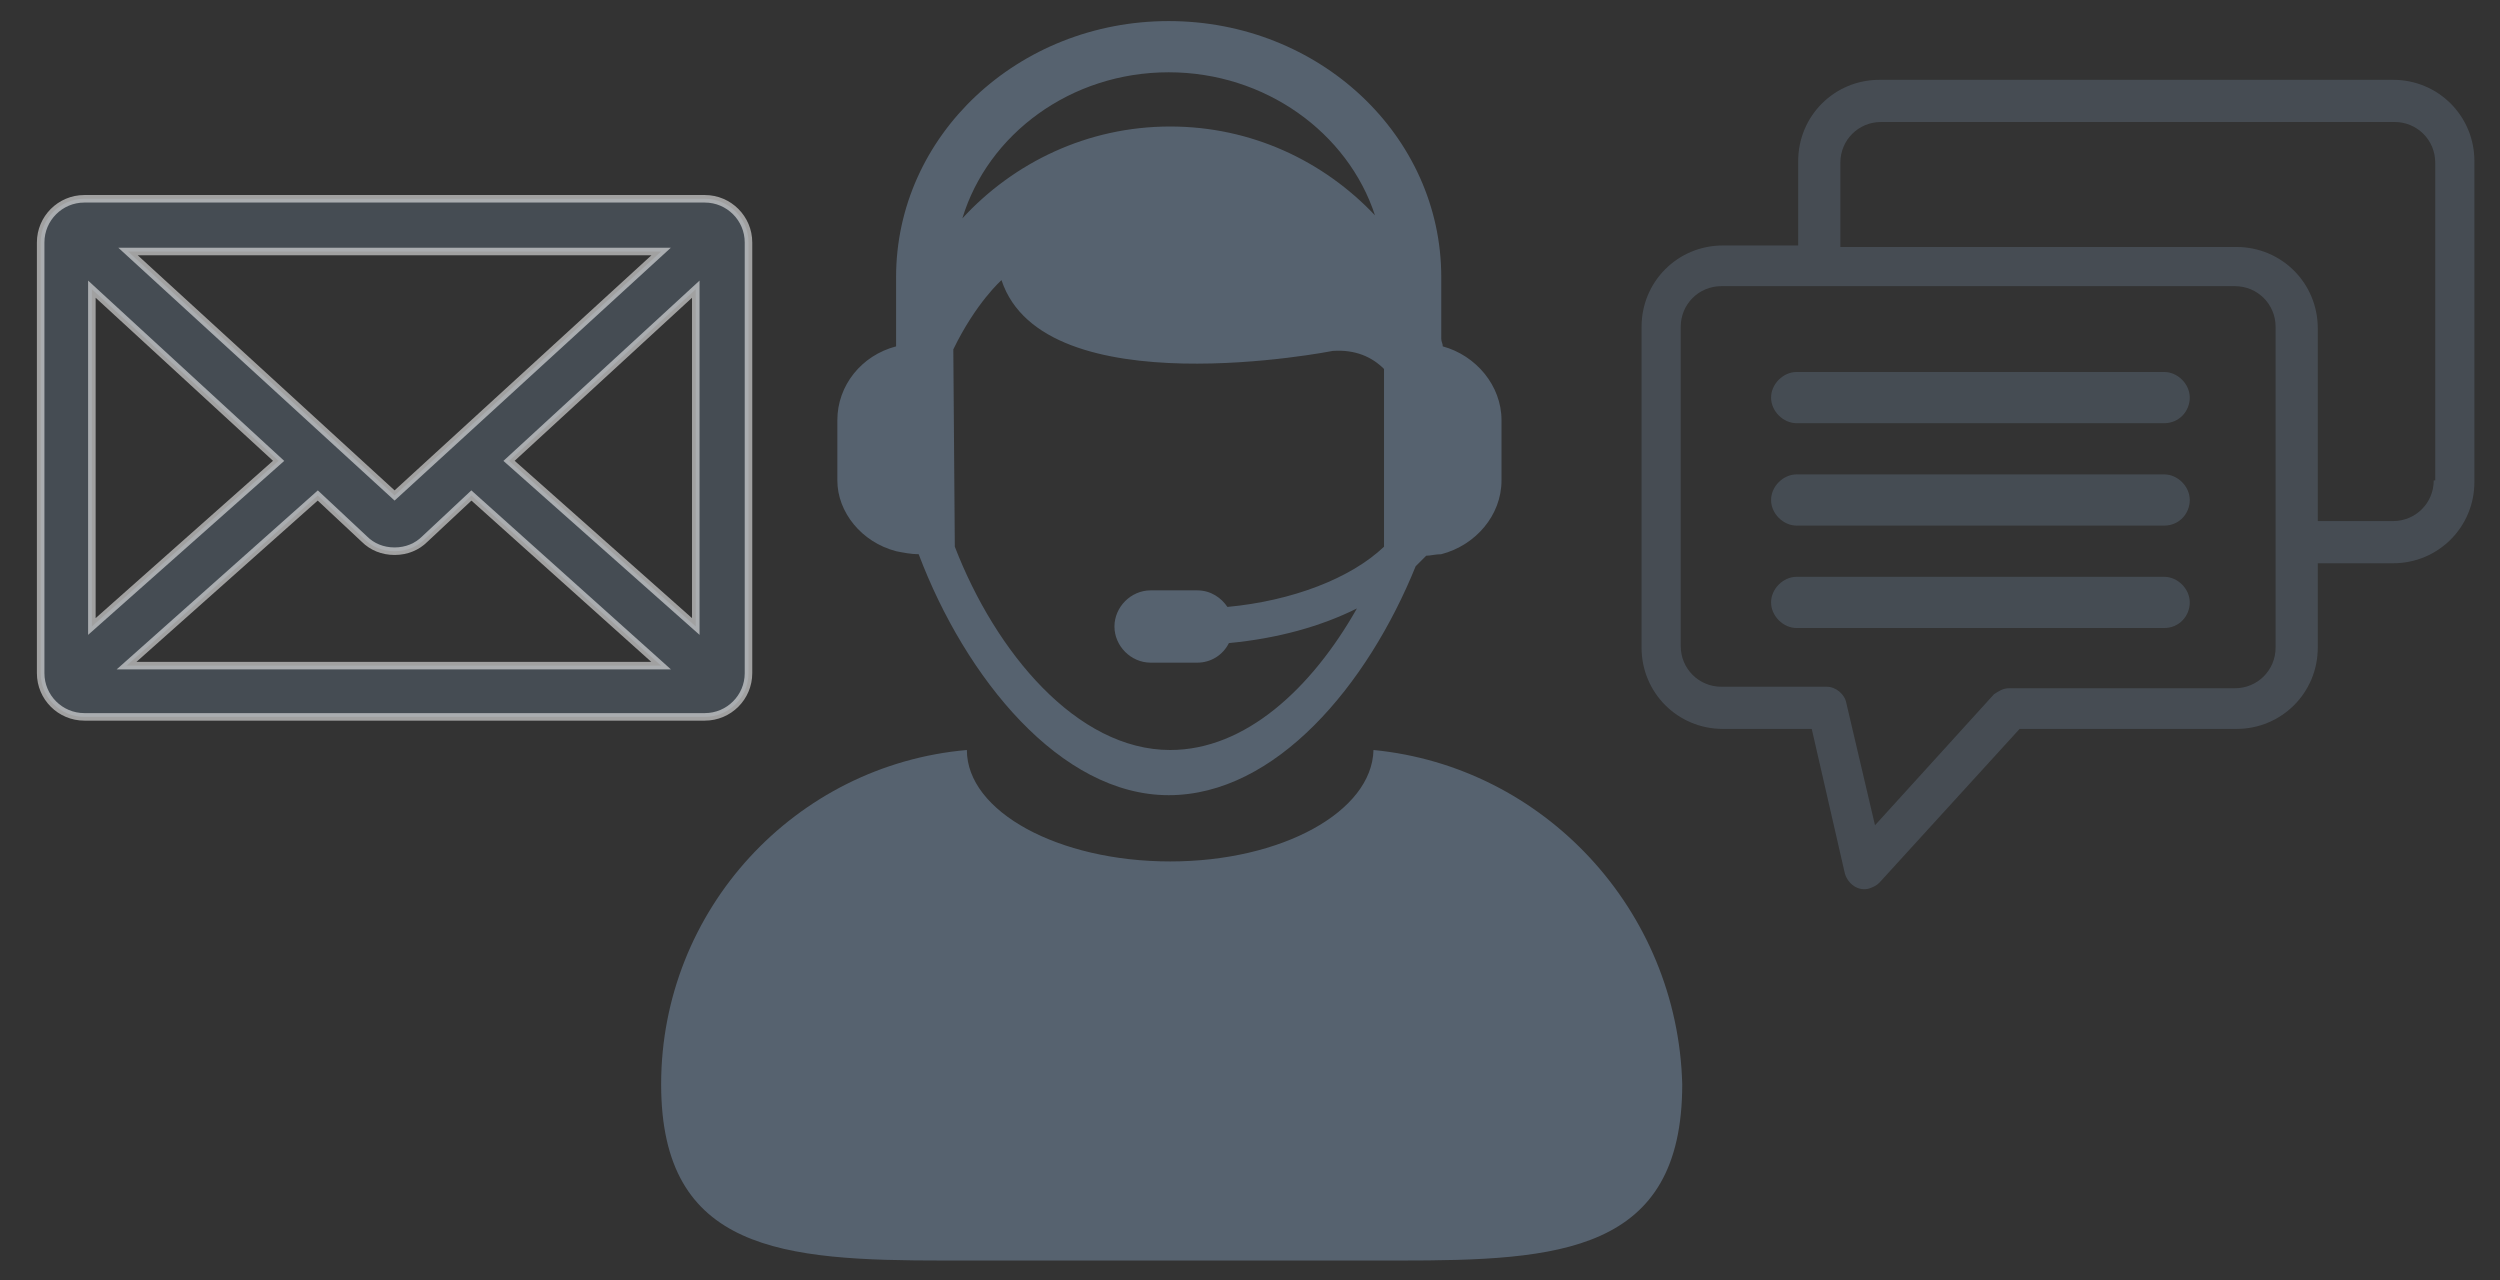
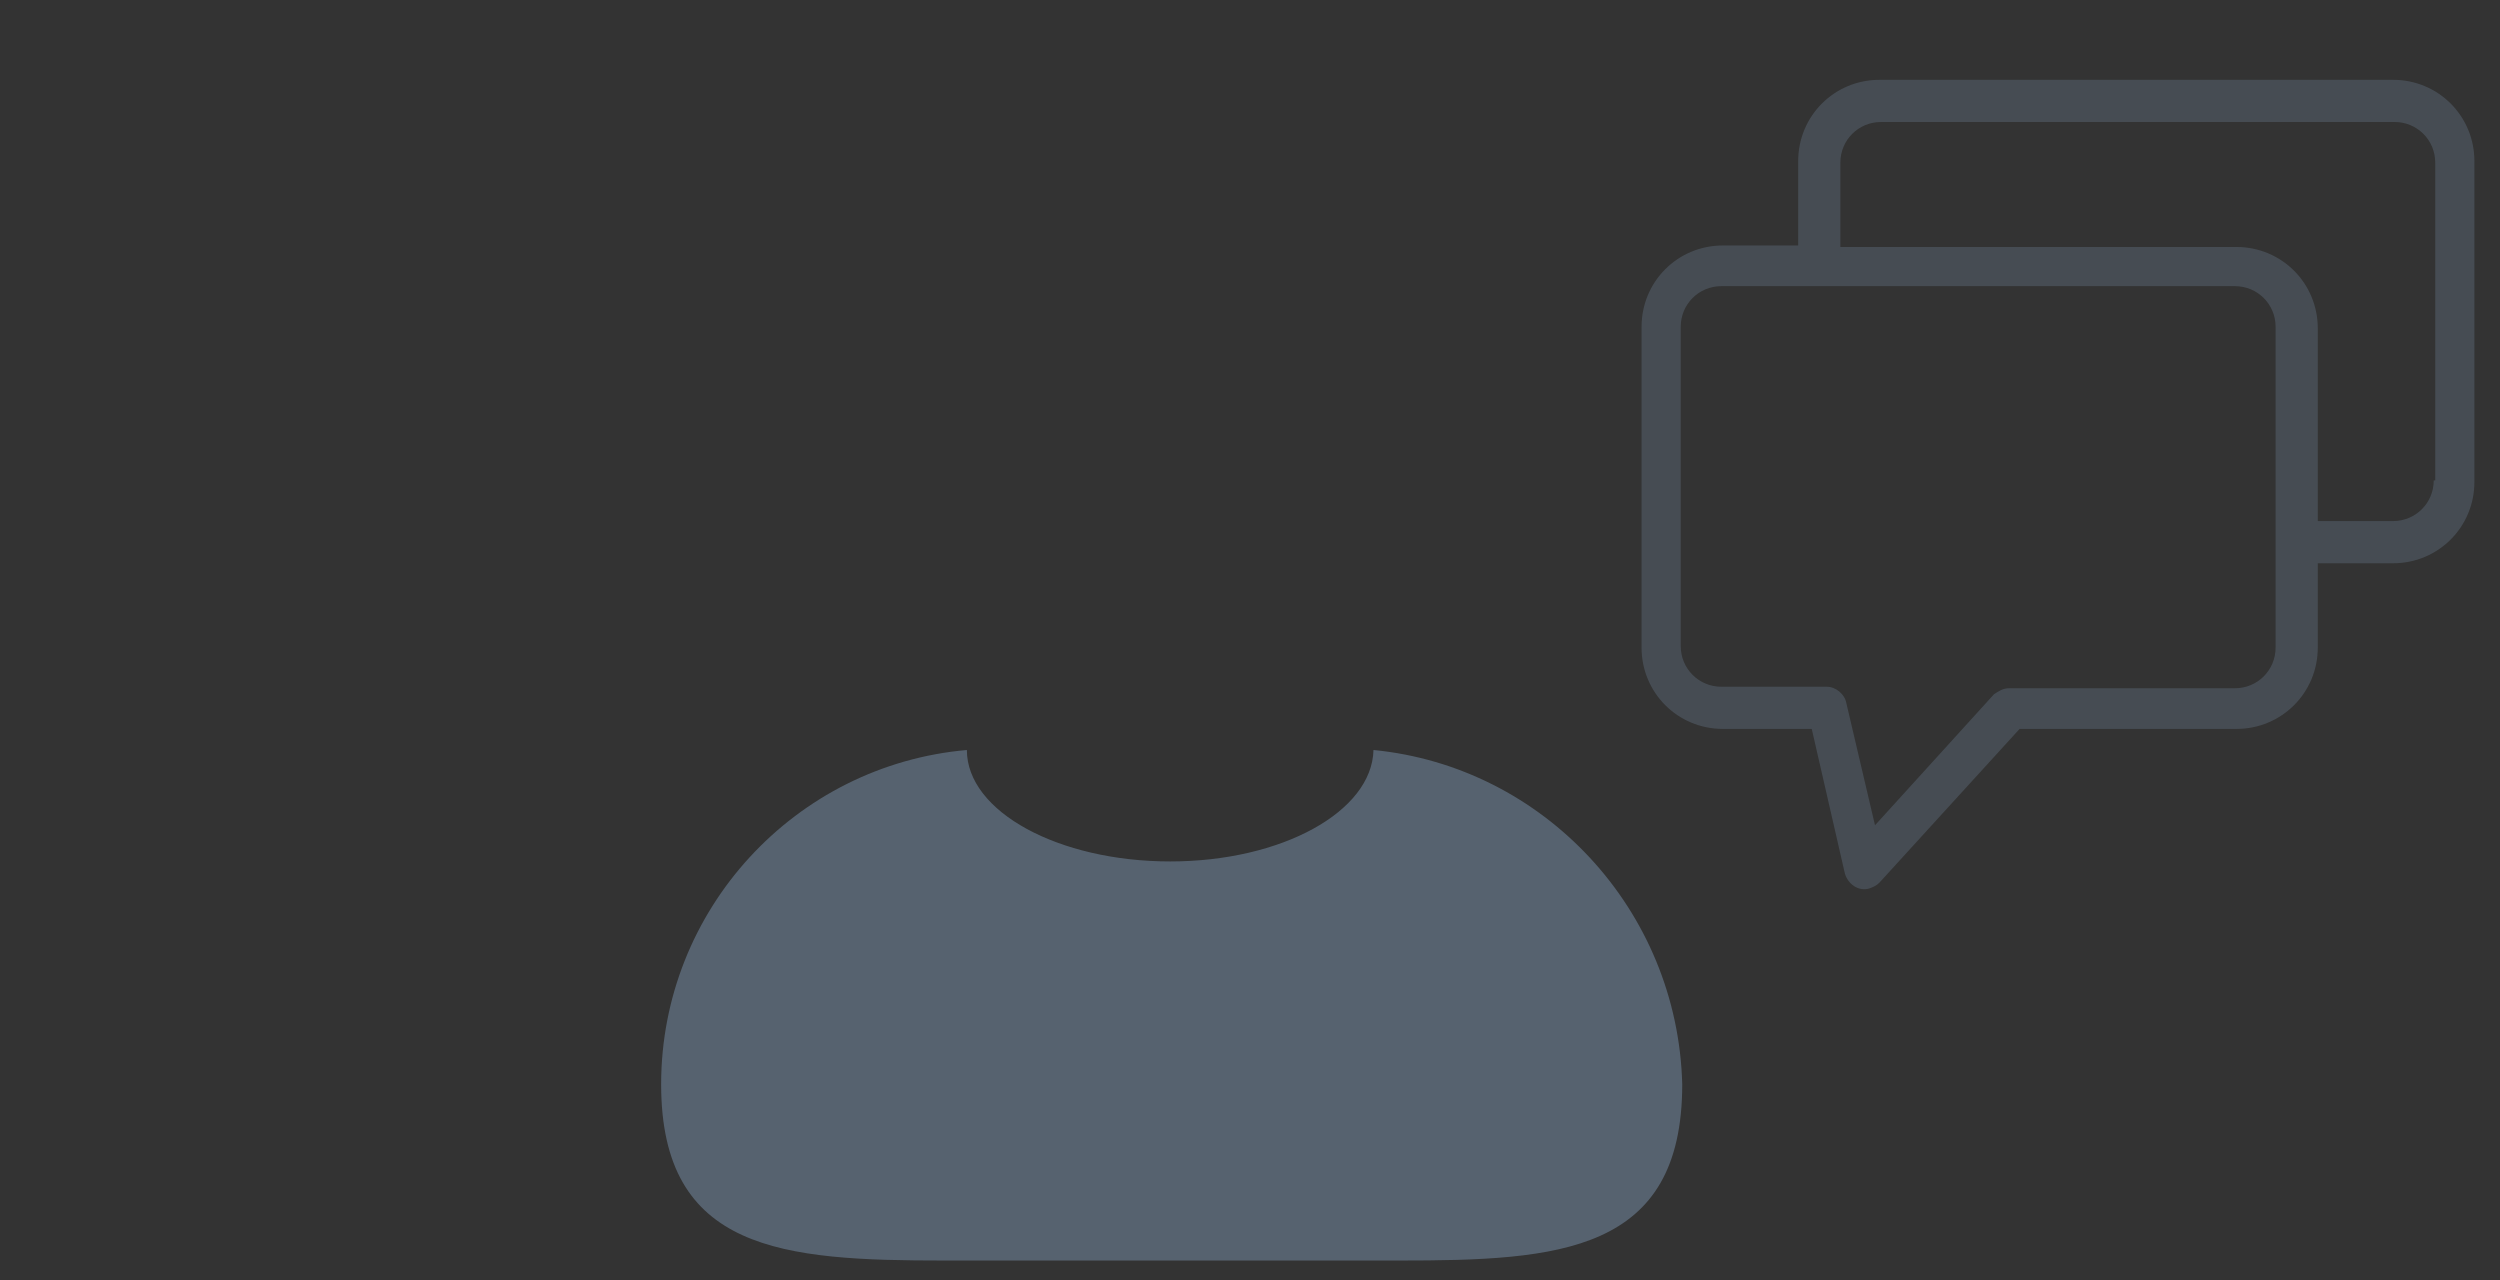
<svg xmlns="http://www.w3.org/2000/svg" version="1.1" id="Capa_1" x="0px" y="0px" viewBox="0 0 166 85" style="enable-background:new 0 0 166 85;" xml:space="preserve">
  <rect x="0" y="0" width="166" height="85" fill="#333333" stroke="none" />
  <style type="text/css">
	.st0{fill:#56626F;}
	.st1{opacity:0.54;}
	.st2{opacity:0.54;fill:#56626F;}
	.st3{opacity:0.54;fill:#56626F;stroke:#FFFFFF;stroke-width:0.5;stroke-miterlimit:10;}
</style>
  <g>
    <g>
      <path class="st0" d="M91.2,49.8c-0.1,4.1-6.1,7.4-13.5,7.4c-7.4,0-13.5-3.3-13.5-7.4c-11.4,1-20.3,10.6-20.3,22.2    c0,11.1,8.1,11.7,18.8,11.7c1.2,0,2.4,0,3.6,0h23c1.2,0,2.4,0,3.6,0c10.6,0,18.8-0.5,18.8-11.7C111.4,60.4,102.5,50.9,91.2,49.8z" />
-       <path class="st0" d="M59.5,36.6c0.5,0.1,1,0.2,1.5,0.2c3.1,8.2,9.4,16,16.6,16c7.1,0,13.2-7.3,16.4-15.2c0.2-0.2,0.5-0.5,0.7-0.7    c0.3,0,0.6-0.1,1-0.1c2.3-0.6,4-2.6,4-4.9v-4c0-2.3-1.7-4.3-3.9-4.9c0-0.2-0.1-0.3-0.1-0.5v-4.1c0-9.4-8.1-17-18.1-17    c-10,0-18.1,7.6-18.1,17v4.5c0,0,0,0,0,0.1c-2.3,0.6-3.9,2.6-3.9,4.9v4C55.6,34,57.2,36,59.5,36.6z M77.6,4.8    c6.4,0,11.9,4,13.7,9.5c-3.4-3.6-8.2-5.9-13.6-5.9c-5.5,0-10.4,2.4-13.8,6.1C65.6,8.9,71.1,4.8,77.6,4.8z M63.3,23.2    c1.5-3.1,3.2-4.6,3.2-4.6c2.8,8.5,22,4.7,22,4.7c1.5-0.1,2.6,0.4,3.4,1.2v11.8c-2.2,2.1-6.1,3.6-10.4,4c-0.4-0.6-1.1-1.1-2-1.1    h-3.1c-1.3,0-2.4,1.1-2.4,2.4c0,1.3,1.1,2.4,2.4,2.4h3.1c0.9,0,1.7-0.5,2.1-1.3c3.2-0.3,6.1-1.1,8.5-2.3c-3,5.3-7.4,9.4-12.4,9.4    c-6.2,0-11.6-6.5-14.3-13.5L63.3,23.2L63.3,23.2z" />
    </g>
    <g>
      <g class="st1">
        <path class="st0" d="M164.3,10.7c0-3-2.4-5.4-5.4-5.4h-34.1c-3,0-5.4,2.4-5.4,5.4v5.6h-5c-3,0-5.4,2.4-5.4,5.4V43     c0,3,2.4,5.4,5.4,5.4h5.9l2.2,9.6c0.2,0.7,0.9,1.2,1.6,1c0.3-0.1,0.5-0.2,0.7-0.4l9.3-10.2h14.4c3,0,5.4-2.4,5.4-5.4v-5.6h5     c3,0,5.4-2.4,5.4-5.4V10.7z M151.1,43c0,1.5-1.2,2.7-2.7,2.7h-15c-0.4,0-0.7,0.2-1,0.4l-7.9,8.7l-1.9-8.1     c-0.1-0.6-0.7-1.1-1.3-1.1h-7c-1.5,0-2.7-1.2-2.7-2.7V21.7c0-1.5,1.2-2.7,2.7-2.7h34.1c1.5,0,2.7,1.2,2.7,2.7V43z M161.6,31.9     c0,1.5-1.2,2.7-2.7,2.7h-5V21.8c0-3-2.4-5.4-5.4-5.4h-26.3v-5.6c0-1.5,1.2-2.7,2.7-2.7h34.1c1.5,0,2.7,1.2,2.7,2.7V31.9z" />
      </g>
      <g>
-         <path class="st2" d="M143.7,28.1h-24.4c-0.9,0-1.7-0.8-1.7-1.7l0,0c0-0.9,0.8-1.7,1.7-1.7h24.4c0.9,0,1.7,0.8,1.7,1.7l0,0     C145.4,27.3,144.7,28.1,143.7,28.1z" />
-         <path class="st2" d="M143.7,34.9h-24.4c-0.9,0-1.7-0.8-1.7-1.7l0,0c0-0.9,0.8-1.7,1.7-1.7h24.4c0.9,0,1.7,0.8,1.7,1.7l0,0     C145.4,34.1,144.7,34.9,143.7,34.9z" />
-         <path class="st2" d="M143.7,41.7h-24.4c-0.9,0-1.7-0.8-1.7-1.7l0,0c0-0.9,0.8-1.7,1.7-1.7h24.4c0.9,0,1.7,0.8,1.7,1.7l0,0     C145.4,40.9,144.7,41.7,143.7,41.7z" />
-       </g>
+         </g>
    </g>
-     <path class="st3" d="M46.8,13.2H5.6c-1.6,0-2.9,1.3-2.9,2.9v28.6c0,1.6,1.3,2.9,2.9,2.9h41.2c1.6,0,2.9-1.3,2.9-2.9V16.1   C49.7,14.5,48.4,13.2,46.8,13.2z M26.2,32.9L8.5,16.7h35.4L26.2,32.9z M18.5,30.6l-12.4,11V19.2L18.5,30.6z M21.1,32.9l3.1,2.9   c0.5,0.5,1.2,0.8,2,0.8s1.5-0.3,2-0.8l3.1-2.9l12.6,11.3H8.4L21.1,32.9z M33.8,30.6l12.4-11.4v22.4L33.8,30.6z" />
  </g>
</svg>